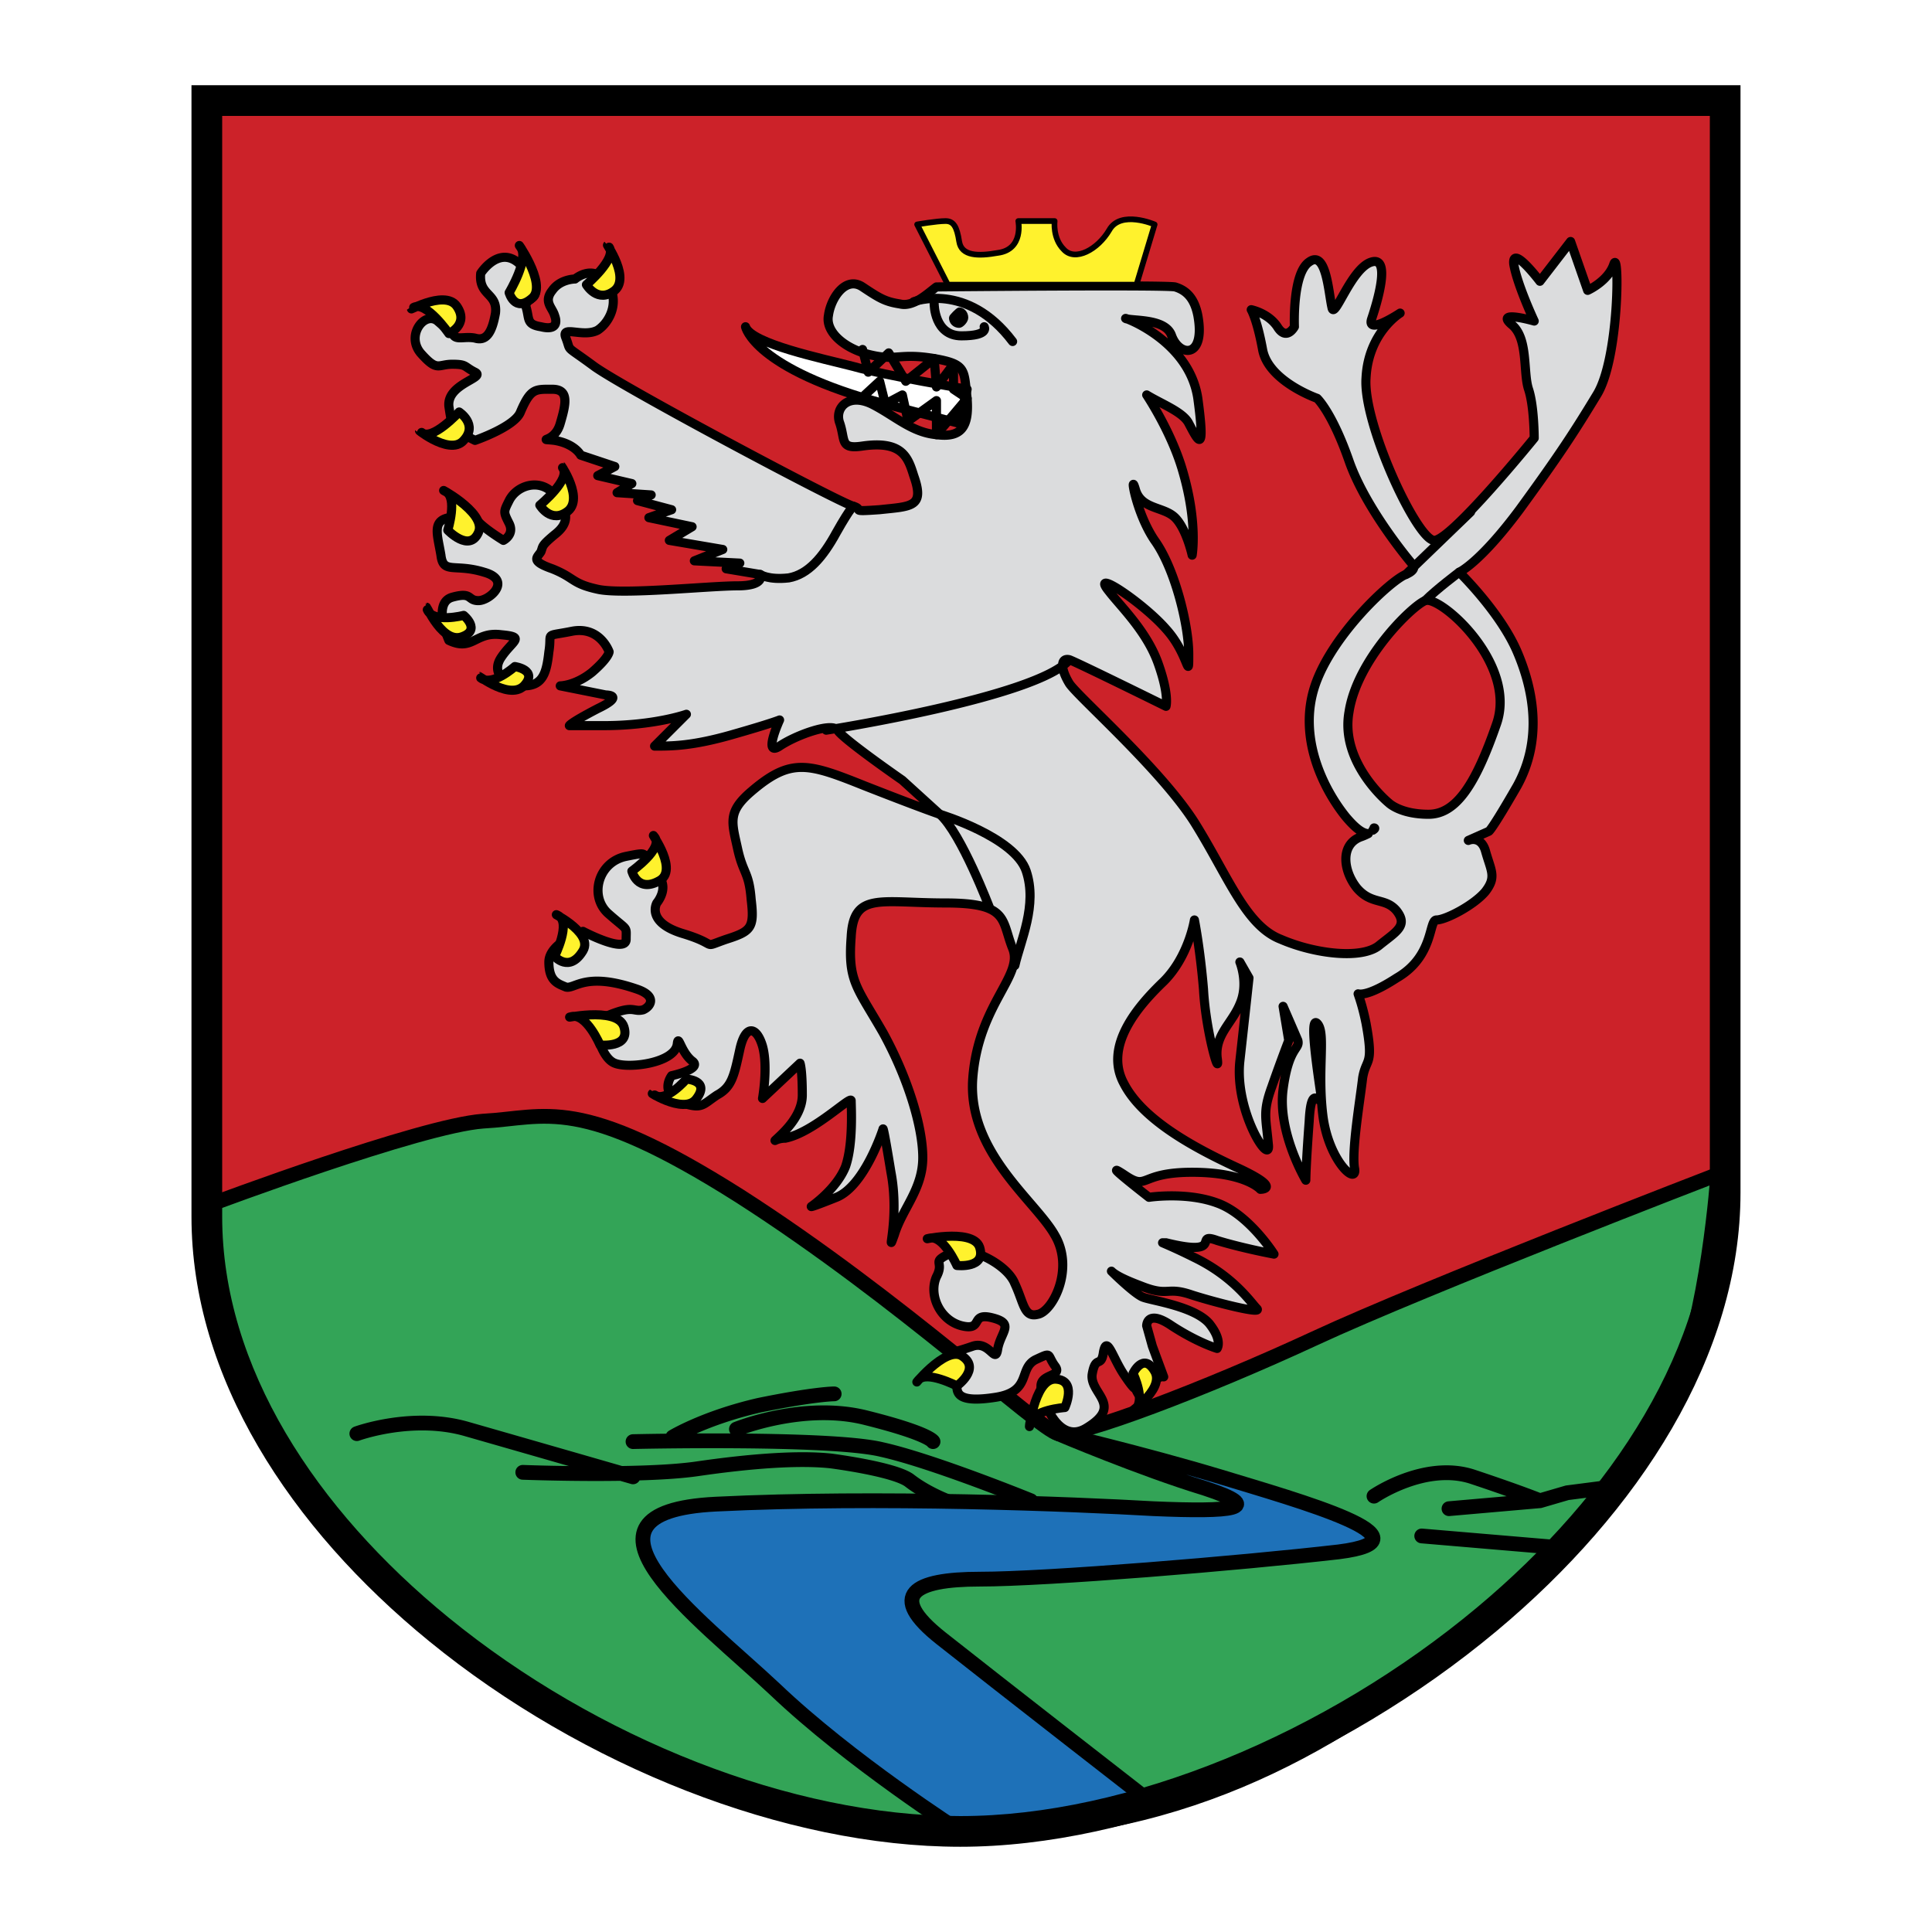
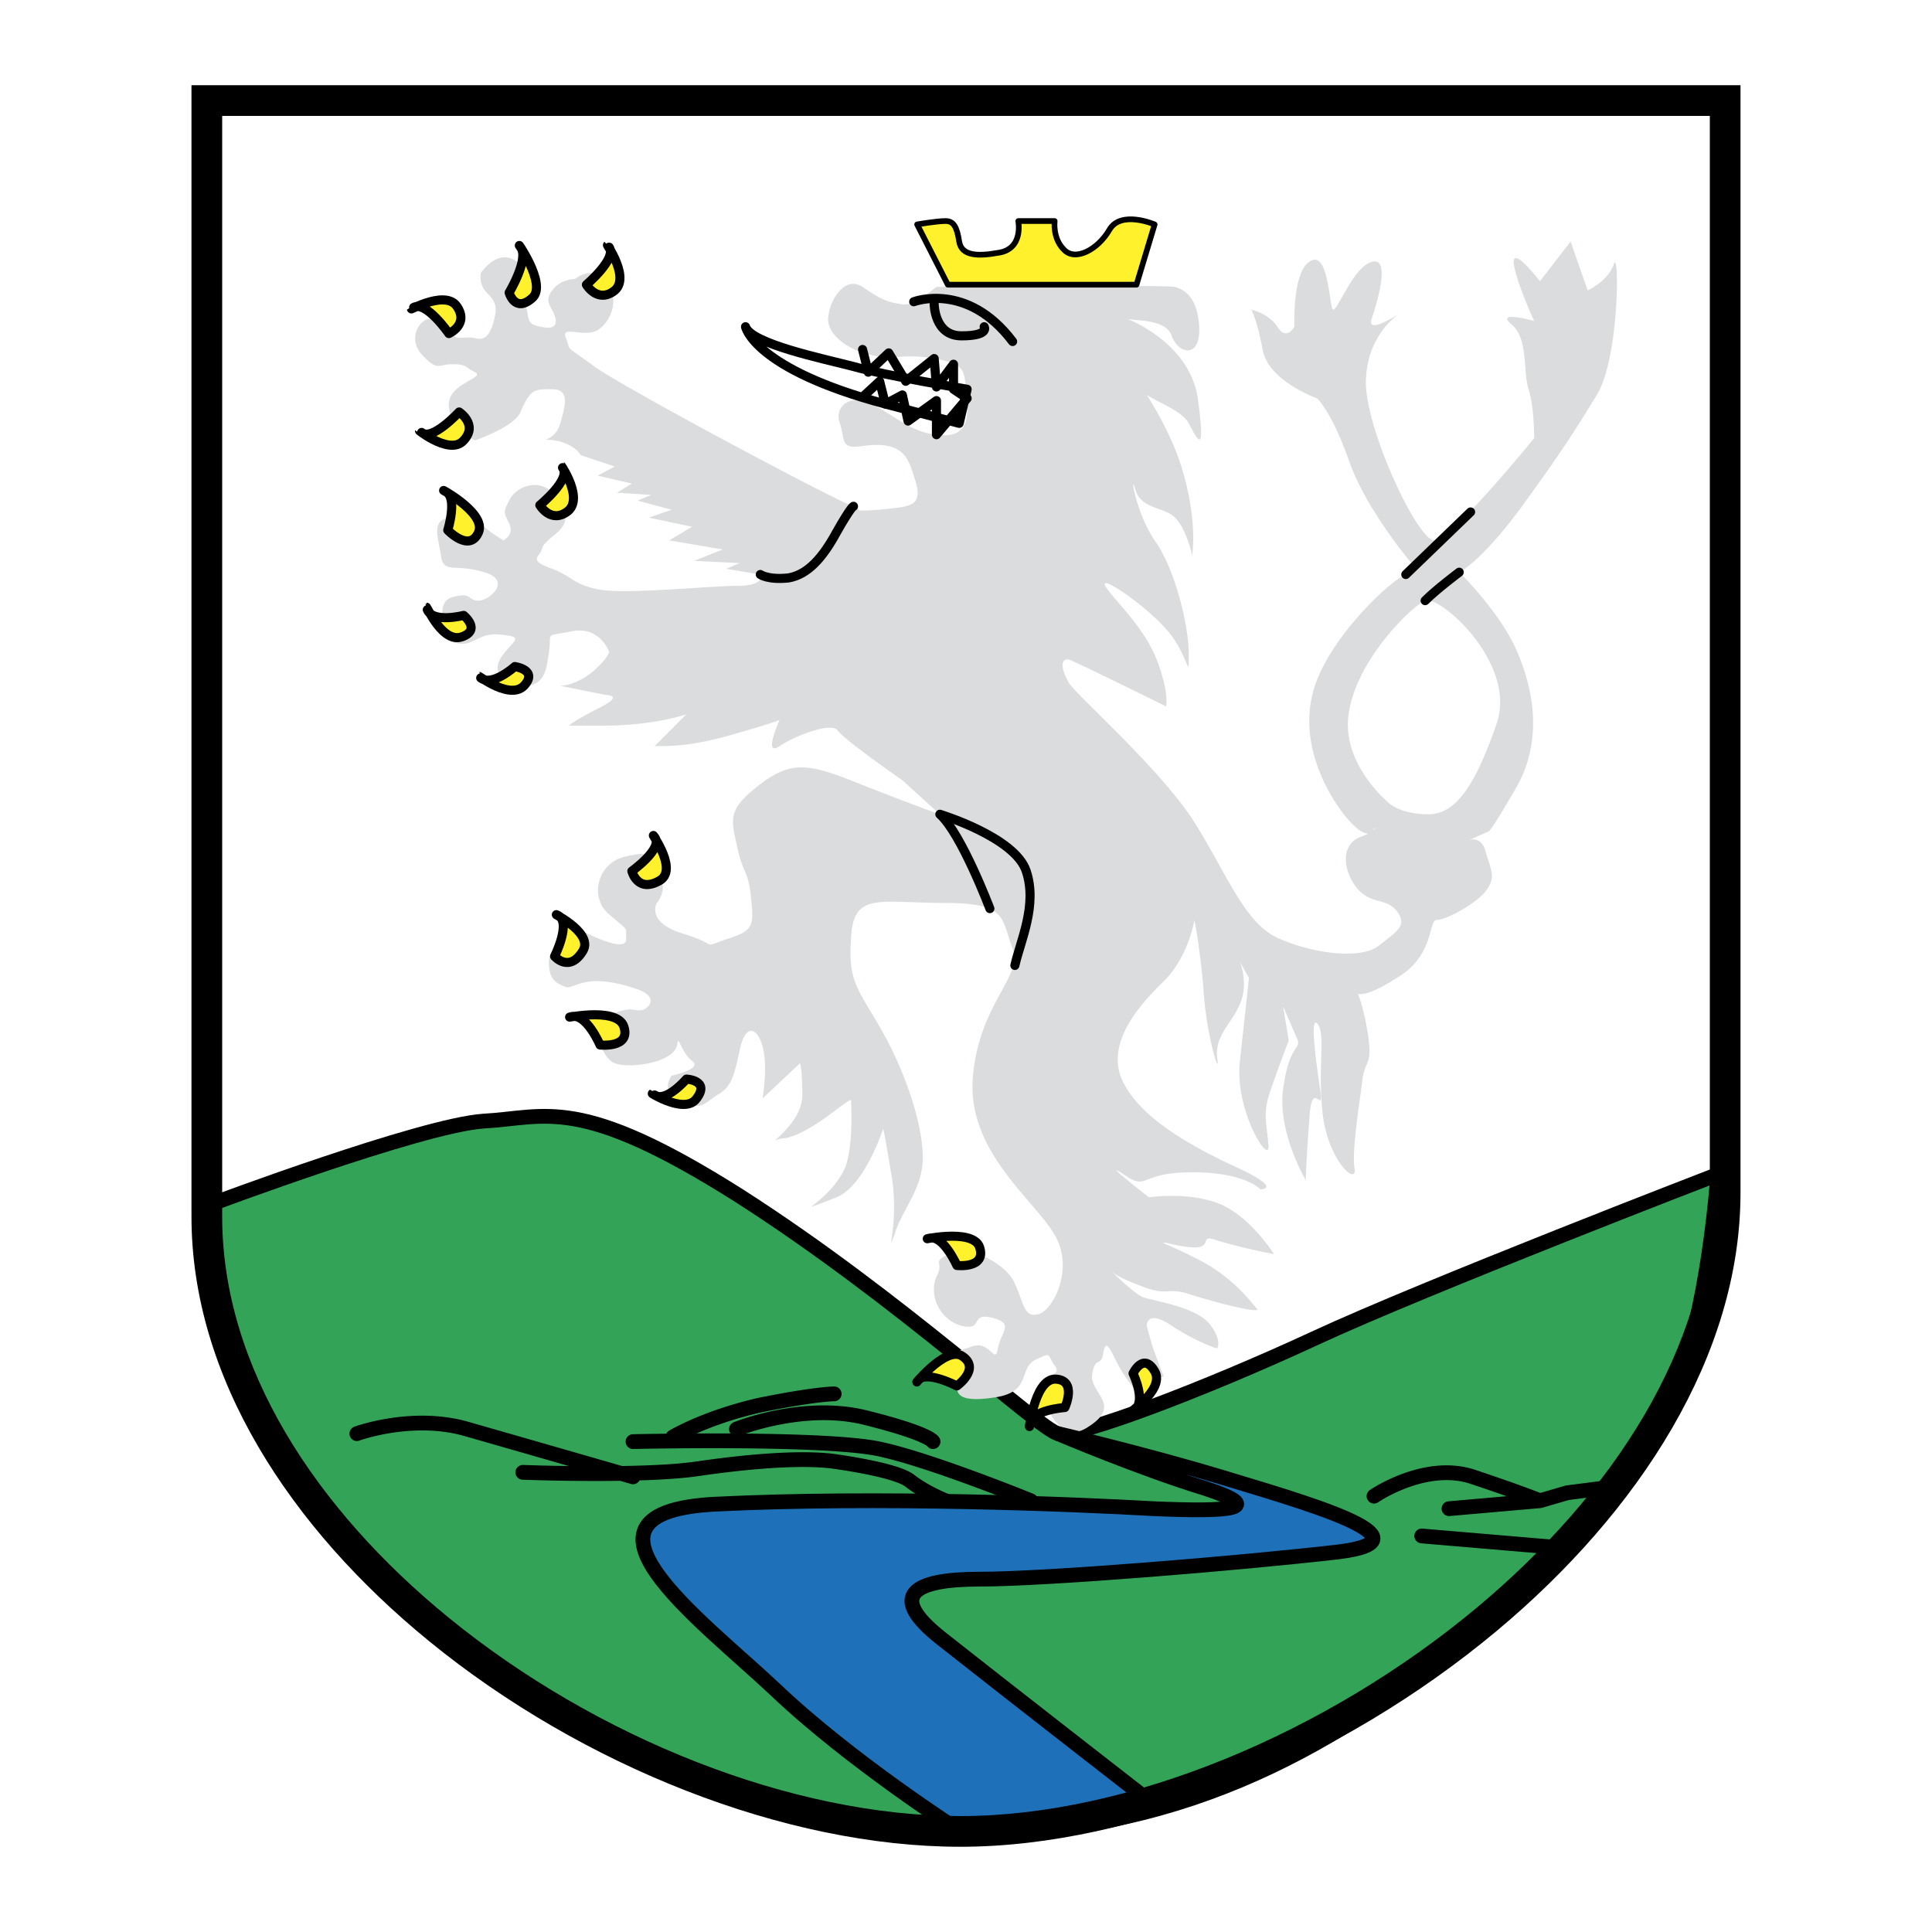
<svg xmlns="http://www.w3.org/2000/svg" width="2500" height="2500" viewBox="0 0 192.756 192.756">
-   <path fill-rule="evenodd" clip-rule="evenodd" fill="#fff" d="M0 0h192.756v192.756H0V0z" />
-   <path d="M20.295 10.262h151.486v108.965c0 32.996-43.768 63.723-76.312 63.723-32.655 0-75.174-28.688-75.174-61.457V10.262z" fill-rule="evenodd" clip-rule="evenodd" fill="#cc2229" />
  <path d="M21.089 120.133s20.862-7.822 27.099-8.275c6.35-.342 9.524-2.723 25.625 7.48 16.1 10.318 29.821 23.246 31.747 23.697 2.043.342 14.629-4.42 25.629-9.521 10.996-5.104 40.199-16.35 40.199-16.35s-.982 14.377-4.414 21.568c-4.307 7.482-30.062 45.75-71.164 43.988-37.657-2.812-54.312-22.449-54.312-22.449S26.293 145.43 23.81 135.1c-2.419-5.846-2.721-14.967-2.721-14.967z" fill-rule="evenodd" clip-rule="evenodd" fill="#33a457" stroke="#000" stroke-width="1.473" stroke-linecap="round" stroke-linejoin="round" stroke-miterlimit="2.613" />
  <path d="M151.596 50.855c3.969-5.444 5.445-7.711 7.713-11.452 2.268-3.629 2.268-14.741 1.699-13.041-.568 1.702-2.607 2.608-2.607 2.608l-1.703-4.875-3.061 3.968s-2.834-3.742-2.607-1.702c.34 2.042 2.039 5.67 2.039 5.67s-3.965-1.133-2.266.34c1.701 1.361 1.135 4.763 1.701 6.464.564 1.701.564 4.875.564 4.875s-8.275 10.204-9.977 10.204-7.143-11.678-6.801-16.213c.225-4.536 3.4-6.463 3.4-6.463s-3.4 2.269-2.838.567c.572-1.701 1.93-6.235 0-5.67-2.039.568-3.74 5.896-3.965 4.536-.34-1.474-.568-5.784-2.27-4.536-1.699 1.134-1.473 6.464-1.473 6.464s-.793 1.473-1.701 0c-.906-1.361-2.607-1.701-2.607-1.701s.566.907 1.131 3.967c.57 3.175 5.443 4.877 5.443 4.877s1.477 1.361 3.18 6.235c1.699 4.877 6.234 10.205 6.234 10.205s.793.567-.57 1.135c-1.473.566-7.367 6.009-9.066 11.111-1.703 5.103.793 10.206 3.061 13.039 1.135 1.36 1.811 1.702 2.266 1.702-.225.112-.455.227-.793.34-2.039.792-1.703 3.401-.338 5.101 1.469 1.702 2.832.907 3.965 2.269 1.137 1.473 0 2.041-1.699 3.402-1.701 1.473-6.461.906-9.863-.568-3.516-1.361-5.217-6.235-8.619-11.678-3.4-5.329-11.564-12.473-12.473-13.833-.906-1.473-.906-2.608 0-2.381.908.339 9.639 4.649 9.639 4.649s.342-1.135-.795-4.311c-1.133-3.173-3.742-5.667-4.875-7.142-2.039-2.495 3.402 1.133 5.67 3.742 2.268 2.494 2.268 5.442 2.268 2.494 0-2.835-1.361-8.504-3.404-11.339-1.924-2.834-2.492-7.028-1.924-5.102.566 2.042 2.832 1.701 3.967 2.834 1.135 1.134 1.701 3.742 1.701 3.742s.566-3.174-.908-8.277c-.793-2.835-2.381-5.782-3.627-7.709 1.475.905 3.627 1.701 4.195 2.833.906 1.701 1.701 3.402.906-2.494-.906-6.01-7.936-8.278-7.143-7.938.908.227 3.969 0 4.533 1.701.795 2.154 3.404 2.267 2.609-2.042-.34-1.7-1.133-2.494-2.268-2.835-1.135-.225-23.81 0-23.81 0-.794.568-2.269 2.042-3.63 1.701-1.473-.227-2.04-.566-3.741-1.701-1.7-1.132-3.174 1.135-3.401 2.835-.34 1.701 1.701 3.401 4.309 3.969 2.494.567 2.834-.226 6.236.34 3.288.567 2.948 1.135 3.288 3.969.227 2.834-.566 3.968-3.061 3.628-2.494-.227-4.195-1.927-6.464-3.062-2.38-1.132-3.741.454-3.174 1.928.566 1.701 0 2.608 2.267 2.267 3.969-.566 4.537 1.135 5.103 2.949 1.134 3.174-.225 3.061-3.401 3.402-3.174.225-1.475 0-2.608-.341-1.134-.223-22.676-11.676-25.852-13.944-3.061-2.267-2.268-1.359-2.835-2.834-.566-1.361 1.701 0 3.174-.794 1.361-.907 2.269-3.174.794-4.875-1.36-1.702-3.062-.227-3.062-.227s-1.473 0-2.267 1.134c-.907 1.134 0 1.701.227 2.494.34.907 0 1.475-1.36 1.135-1.475-.228-1.134-.794-1.475-1.928-.226-1.135 1.701-.567.569-2.608-2.496-4.875-5.104-.794-5.104-.794-.227 2.267 1.702 1.928 1.474 3.969-.34 1.928-.907 2.834-2.041 2.495-1.133-.227-2.041.339-2.267-.567v-.114c-.227 0-.566-.227-1.475-1.02-1.246-1.021-3.174 1.361-1.701 3.176 1.701 1.927 1.701 1.133 3.176 1.133 1.473 0 1.134.227 2.267.794 1.134.567-2.833 1.134-2.608 3.402.341 2.267.341 2.267 2.608 3.401 0 0 3.97-1.361 4.535-2.834 1.021-2.382 1.475-2.268 3.176-2.268s1.36 1.473.794 3.401c-.568 2.041-2.496 1.474-.568 1.701 2.041.339 2.608 1.473 2.608 1.473l3.401 1.135-1.702.907 3.402.794-1.473.907 3.401.226-1.36.568 3.401.907-2.267.792 4.309.907-2.269 1.36 5.329.907-2.834 1.134 4.535.227-1.359.567 3.399.568s.567 1.132-2.267 1.132c-2.833 0-11.452.908-13.948.342-2.607-.567-2.267-1.135-4.534-2.042-2.268-.794-1.474-1.134-1.134-1.7.227-.567 0-.567 1.36-1.701 1.475-1.134 1.475-2.269 0-3.969-1.36-1.7-3.742-1.02-4.535.568-.569 1.132-.569 1.132 0 2.267.567 1.134-.569 1.7-.569 1.7s-2.267-1.36-2.833-2.267c-.566-.792-.794-.227-2.608 0-1.701.34-1.133 1.701-.792 3.742.227 1.928 1.36.793 4.308 1.701 2.834.793.567 2.835-.567 2.835s-.565-.907-2.607-.34c-2.042.566-.341 4.308-.341 4.308 2.383 1.135 2.608-.906 5.216-.566 2.494.227 1.134.566 0 2.267s.794 2.608.794 2.608-.569.227 1.474.227c1.927 0 2.268-1.361 2.494-3.401.34-2.041-.567-1.475 2.267-2.041 2.835-.568 3.743 2.041 3.743 2.041s0 .566-1.701 2.04c-1.702 1.361-3.174 1.361-3.174 1.361l4.534.907s2.042 0-.794 1.36c-2.833 1.476-2.833 1.701-2.833 1.701h3.401c5.103 0 8.277-1.133 8.277-1.133l-3.175 3.176c1.7 0 3.742 0 7.71-1.135 3.969-1.132 4.762-1.473 4.762-1.473s-1.702 3.741 0 2.608c1.701-1.135 5.216-2.382 5.782-1.589.568.907 6.464 4.989 6.464 4.989l3.742 3.402s-1.701-.566-7.484-2.834c-5.668-2.269-7.37-2.835-11.338.567-2.382 2.04-1.928 3.061-1.361 5.668s1.135 2.268 1.361 5.103c.34 2.834 0 3.175-2.494 3.968-2.608.907-.569.568-4.31-.567-3.741-1.132-2.609-3.061-2.609-3.061s1.361-1.588 0-2.835c-1.926-2.041-.226-2.38-3.06-1.813-2.837.567-3.742 4.082-1.701 5.783 1.927 1.701 1.701 1.132 1.701 2.494 0 1.475-4.31-.793-4.31-.793s-3.401 1.133-3.401 3.062c0 1.928.906 2.155 1.7 2.495.907.227 1.928-1.588 7.144.227 1.926.678 1.36 1.701.566 2.041-.907.229-.907-.34-2.606.229-1.701.564-2.269 1.133-2.269 1.133s.567 3.402 2.041 3.967c1.361.566 6.01 0 6.237-1.926.113-1.021.34.793 1.475 1.699 1.134.793-2.042 1.475-2.042 1.475s-1.475 1.928 1.475 2.836c1.586.453 1.701 0 3.062-.908 1.473-.793 1.7-1.928 2.267-4.535s1.7-2.27 2.267-.34c.569 2.041 0 5.215 0 5.215l3.742-3.516s.227.566.227 3.176c0 2.268-2.267 4.082-2.722 4.535.228-.113.57-.227 1.022-.227 2.835-.568 6.576-4.309 6.576-3.742 0 .568.228 4.309-.566 6.576-.907 2.268-3.402 3.969-3.402 3.969s-.339.227 2.495-.906c2.834-1.135 4.648-6.805 4.648-6.805s0-.566.794 4.309c.906 4.764-.567 8.73.34 6.236.793-2.607 2.834-4.535 2.834-7.709 0-3.062-1.473-7.938-3.969-12.473-2.607-4.535-3.514-5.102-3.175-9.525.228-4.536 2.836-3.401 9.413-3.401 6.348 0 5.555 1.7 6.69 4.535 1.133 2.723-3.402 5.557-3.969 12.926-.568 7.371 6.236 12.246 8.162 15.646 2.041 3.4-.225 7.711-1.699 7.938-1.361.342-1.361-1.135-2.268-3.059-.793-2.043-4.763-3.857-6.123-3.178-2.495 1.135-.794.793-1.701 2.494-.794 1.814.34 4.311 2.495 4.877 2.267.564.793-1.361 3.062-.793 2.268.564.906 1.357.566 3.061-.227 1.699-.793-.795-2.494-.227-3.289 1.135-1.134 0-2.155 1.135-.68.566.566 1.926.566 2.832 0 .793.227 1.701 3.856 1.133 3.629-.564 2.268-2.834 3.969-3.74 1.701-.793 1.133-.566 1.926.566.908 1.135-1.359.795-1.359 2.041 0 1.701.795 2.496.795 2.496s1.359 3.174 3.74 1.699c3.742-2.268.34-3.402.568-5.328.338-2.041.906-.568 1.135-2.268.338-1.701.904.568 2.039 2.268 1.135 1.701 1.135 1.361 1.135 1.361s.793 2.041 1.359.34c.564-1.701 1.473-1.475 1.473-1.475l-1.131-3.061-.568-2.041s0-1.701 2.492 0c2.609 1.701 4.537 2.268 4.537 2.268s.568-.795-.793-2.496c-1.475-1.699-5.668-2.266-6.576-2.607-.68-.227-2.494-1.928-3.174-2.605.34.34 1.133.793 2.947 1.473 2.836 1.133 2.494 0 5.102.906 2.494.793 7.027 1.928 6.463 1.361-.566-.568-2.268-3.176-6.236-5.102a55.95 55.95 0 0 0-3.176-1.475h.342c6.008 1.475 2.607-1.135 5.102-.229 2.609.795 5.672 1.361 5.672 1.361s-2.496-3.969-5.672-5.102c-3.061-1.135-6.803-.566-6.803-.566s-5.102-3.969-2.494-2.27c2.494 1.701 1.359-.227 6.803-.227 5.33 0 6.803 1.701 6.803 1.701s2.27 0-2.041-2.041c-4.195-1.928-9.637-4.76-11.564-8.502-2.039-3.742 1.359-7.711 3.967-10.205 2.496-2.495 3.062-6.125 3.062-6.125s.566 2.835.906 6.917c.229 4.309 1.703 9.184 1.361 6.805-.225-2.27 1.475-3.402 2.268-5.33.908-2.041 0-4.196 0-4.196l.908 1.588s-.34 3.174-.908 8.275c-.566 5.104 3.176 10.771 2.836 8.277-.227-2.607-.57-3.174.34-5.668a156.954 156.954 0 0 1 1.699-4.648l-.564-3.402s1.133 2.607 1.473 3.402c.227.906-.908.566-1.473 4.875-.568 4.307 2.268 9.07 2.268 9.07s0-1.361.338-5.895c.229-4.537 1.363-.568 1.137-2.836-.344-2.383-1.137-7.711-.344-6.916.908.906 0 4.533.57 9.184.566 4.535 3.402 7.029 3.172 5.328-.34-1.699.568-7.029.795-9.07.342-2.039 1.135-1.133.342-5.441-.342-1.701-.684-2.609-.793-2.949.451.115 1.586-.113 3.852-1.586 3.742-2.155 3.176-5.785 3.969-5.785.91 0 3.744-1.473 4.877-2.834 1.133-1.473.566-2.041 0-4.081-.342-1.135-1.133-1.247-1.701-1.02l2.041-.907s.227 0 2.834-4.536c2.496-4.536 1.699-9.411 0-13.379-1.699-3.969-5.783-7.938-5.783-7.938s2.039-.907 6.008-6.235zm-14.627 31.973c.115-.112.115-.225.115-.225s.227 0-.115.225zm12.359-10.657c-2.039 5.896-3.967 9.07-6.803 9.07-2.834 0-3.969-1.135-3.969-1.135s-4.873-3.968-3.965-9.07c.793-5.216 6.234-10.544 7.594-11.111 1.473-.567 9.184 6.235 7.143 12.246z" fill-rule="evenodd" clip-rule="evenodd" fill="#dbdcdd" />
-   <path d="M151.596 50.855c3.969-5.444 5.445-7.711 7.713-11.452 2.268-3.629 2.268-14.741 1.699-13.041-.568 1.702-2.607 2.608-2.607 2.608l-1.703-4.875-3.061 3.968s-2.834-3.742-2.607-1.702c.34 2.042 2.039 5.67 2.039 5.67s-3.965-1.133-2.266.34c1.701 1.361 1.135 4.763 1.701 6.464.564 1.701.564 4.875.564 4.875s-8.275 10.204-9.977 10.204-7.143-11.678-6.801-16.213c.225-4.536 3.4-6.463 3.4-6.463s-3.4 2.269-2.838.567c.572-1.701 1.93-6.235 0-5.67-2.039.568-3.74 5.896-3.965 4.536-.34-1.474-.568-5.784-2.27-4.536-1.699 1.134-1.473 6.464-1.473 6.464s-.793 1.473-1.701 0c-.906-1.361-2.607-1.701-2.607-1.701s.566.907 1.131 3.967c.57 3.175 5.443 4.877 5.443 4.877s1.477 1.361 3.18 6.235c1.699 4.877 6.234 10.205 6.234 10.205s.793.567-.57 1.135c-1.473.566-7.367 6.009-9.066 11.111-1.703 5.103.793 10.206 3.061 13.039 1.135 1.36 1.811 1.702 2.266 1.702-.225.112-.455.227-.793.34-2.039.792-1.703 3.401-.338 5.101 1.469 1.702 2.832.907 3.965 2.269 1.137 1.473 0 2.041-1.699 3.402-1.701 1.473-6.461.906-9.863-.568-3.516-1.361-5.217-6.235-8.619-11.678-3.4-5.329-11.564-12.473-12.473-13.833-.906-1.473-.906-2.608 0-2.381.908.339 9.639 4.649 9.639 4.649s.342-1.135-.795-4.311c-1.133-3.173-3.742-5.667-4.875-7.142-2.039-2.495 3.402 1.133 5.67 3.742 2.268 2.494 2.268 5.442 2.268 2.494 0-2.835-1.361-8.504-3.404-11.339-1.924-2.834-2.492-7.028-1.924-5.102.566 2.042 2.832 1.701 3.967 2.834 1.135 1.134 1.701 3.742 1.701 3.742s.566-3.174-.908-8.277c-.793-2.835-2.381-5.782-3.627-7.709 1.475.905 3.627 1.701 4.195 2.833.906 1.701 1.701 3.402.906-2.494-.906-6.01-7.936-8.278-7.143-7.938.908.227 3.969 0 4.533 1.701.795 2.154 3.404 2.267 2.609-2.042-.34-1.7-1.133-2.494-2.268-2.835-1.135-.225-23.81 0-23.81 0-.794.568-2.269 2.042-3.63 1.701-1.473-.227-2.04-.566-3.741-1.701-1.7-1.132-3.174 1.135-3.401 2.835-.34 1.701 1.701 3.401 4.309 3.969 2.494.567 2.834-.226 6.236.34 3.288.567 2.948 1.135 3.288 3.969.227 2.834-.566 3.968-3.061 3.628-2.494-.227-4.195-1.927-6.464-3.062-2.38-1.132-3.741.454-3.174 1.928.566 1.701 0 2.608 2.267 2.267 3.969-.566 4.537 1.135 5.103 2.949 1.134 3.174-.225 3.061-3.401 3.402-3.174.225-1.475 0-2.608-.341-1.134-.223-22.676-11.676-25.852-13.944-3.061-2.267-2.268-1.359-2.835-2.834-.566-1.361 1.701 0 3.174-.794 1.361-.907 2.269-3.174.794-4.875-1.36-1.702-3.062-.227-3.062-.227s-1.473 0-2.267 1.134c-.907 1.134 0 1.701.227 2.494.34.907 0 1.475-1.36 1.135-1.475-.228-1.134-.794-1.475-1.928-.226-1.135 1.701-.567.569-2.608-2.496-4.875-5.104-.794-5.104-.794-.227 2.267 1.702 1.928 1.474 3.969-.34 1.928-.907 2.834-2.041 2.495-1.133-.227-2.041.339-2.267-.567v-.114c-.227 0-.566-.227-1.475-1.02-1.246-1.021-3.174 1.361-1.701 3.176 1.701 1.927 1.701 1.133 3.176 1.133 1.473 0 1.134.227 2.267.794 1.134.567-2.833 1.134-2.608 3.402.341 2.267.341 2.267 2.608 3.401 0 0 3.97-1.361 4.535-2.834 1.021-2.382 1.475-2.268 3.176-2.268s1.36 1.473.794 3.401c-.568 2.041-2.496 1.474-.568 1.701 2.041.339 2.608 1.473 2.608 1.473l3.401 1.135-1.702.907 3.402.794-1.473.907 3.401.226-1.36.568 3.401.907-2.267.792 4.309.907-2.269 1.36 5.329.907-2.834 1.134 4.535.227-1.359.567 3.399.568s.567 1.132-2.267 1.132c-2.833 0-11.452.908-13.948.342-2.607-.567-2.267-1.135-4.534-2.042-2.268-.794-1.474-1.134-1.134-1.7.227-.567 0-.567 1.36-1.701 1.475-1.134 1.475-2.269 0-3.969-1.36-1.7-3.742-1.02-4.535.568-.569 1.132-.569 1.132 0 2.267.567 1.134-.569 1.7-.569 1.7s-2.267-1.36-2.833-2.267c-.566-.792-.794-.227-2.608 0-1.701.34-1.133 1.701-.792 3.742.227 1.928 1.36.793 4.308 1.701 2.834.793.567 2.835-.567 2.835s-.565-.907-2.607-.34c-2.042.566-.341 4.308-.341 4.308 2.383 1.135 2.608-.906 5.216-.566 2.494.227 1.134.566 0 2.267s.794 2.608.794 2.608-.569.227 1.474.227c1.927 0 2.268-1.361 2.494-3.401.34-2.041-.567-1.475 2.267-2.041 2.835-.568 3.743 2.041 3.743 2.041s0 .566-1.701 2.04c-1.702 1.361-3.174 1.361-3.174 1.361l4.534.907s2.042 0-.794 1.36c-2.833 1.476-2.833 1.701-2.833 1.701h3.401c5.103 0 8.277-1.133 8.277-1.133l-3.175 3.176c1.7 0 3.742 0 7.71-1.135 3.969-1.132 4.762-1.473 4.762-1.473s-1.702 3.741 0 2.608c1.701-1.135 5.216-2.382 5.782-1.589.568.907 6.464 4.989 6.464 4.989l3.742 3.402s-1.701-.566-7.484-2.834c-5.668-2.269-7.37-2.835-11.338.567-2.382 2.04-1.928 3.061-1.361 5.668s1.135 2.268 1.361 5.103c.34 2.834 0 3.175-2.494 3.968-2.608.907-.569.568-4.31-.567-3.741-1.132-2.609-3.061-2.609-3.061s1.361-1.588 0-2.835c-1.926-2.041-.226-2.38-3.06-1.813-2.837.567-3.742 4.082-1.701 5.783 1.927 1.701 1.701 1.132 1.701 2.494 0 1.475-4.31-.793-4.31-.793s-3.401 1.133-3.401 3.062c0 1.928.906 2.155 1.7 2.495.907.227 1.928-1.588 7.144.227 1.926.678 1.36 1.701.566 2.041-.907.229-.907-.34-2.606.229-1.701.564-2.269 1.133-2.269 1.133s.567 3.402 2.041 3.967c1.361.566 6.01 0 6.237-1.926.113-1.021.34.793 1.475 1.699 1.134.793-2.042 1.475-2.042 1.475s-1.475 1.928 1.475 2.836c1.586.453 1.701 0 3.062-.908 1.473-.793 1.7-1.928 2.267-4.535s1.7-2.27 2.267-.34c.569 2.041 0 5.215 0 5.215l3.742-3.516s.227.566.227 3.176c0 2.268-2.267 4.082-2.722 4.535.228-.113.57-.227 1.022-.227 2.835-.568 6.576-4.309 6.576-3.742 0 .568.228 4.309-.566 6.576-.907 2.268-3.402 3.969-3.402 3.969s-.339.227 2.495-.906c2.834-1.135 4.648-6.805 4.648-6.805s0-.566.794 4.309c.906 4.764-.567 8.73.34 6.236.793-2.607 2.834-4.535 2.834-7.709 0-3.062-1.473-7.938-3.969-12.473-2.607-4.535-3.514-5.102-3.175-9.525.228-4.536 2.836-3.401 9.413-3.401 6.348 0 5.555 1.7 6.69 4.535 1.133 2.723-3.402 5.557-3.969 12.926-.568 7.371 6.236 12.246 8.162 15.646 2.041 3.4-.225 7.711-1.699 7.938-1.361.342-1.361-1.135-2.268-3.059-.793-2.043-4.763-3.857-6.123-3.178-2.495 1.135-.794.793-1.701 2.494-.794 1.814.34 4.311 2.495 4.877 2.267.564.793-1.361 3.062-.793 2.268.564.906 1.357.566 3.061-.227 1.699-.793-.795-2.494-.227-3.289 1.135-1.134 0-2.155 1.135-.68.566.566 1.926.566 2.832 0 .793.227 1.701 3.856 1.133 3.629-.564 2.268-2.834 3.969-3.74 1.701-.793 1.133-.566 1.926.566.908 1.135-1.359.795-1.359 2.041 0 1.701.795 2.496.795 2.496s1.359 3.174 3.74 1.699c3.742-2.268.34-3.402.568-5.328.338-2.041.906-.568 1.135-2.268.338-1.701.904.568 2.039 2.268 1.135 1.701 1.135 1.361 1.135 1.361s.793 2.041 1.359.34c.564-1.701 1.473-1.475 1.473-1.475l-1.131-3.061-.568-2.041s0-1.701 2.492 0c2.609 1.701 4.537 2.268 4.537 2.268s.568-.795-.793-2.496c-1.475-1.699-5.668-2.266-6.576-2.607-.68-.227-2.494-1.928-3.174-2.605.34.34 1.133.793 2.947 1.473 2.836 1.133 2.494 0 5.102.906 2.494.793 7.027 1.928 6.463 1.361-.566-.568-2.268-3.176-6.236-5.102a55.95 55.95 0 0 0-3.176-1.475h.342c6.008 1.475 2.607-1.135 5.102-.229 2.609.795 5.672 1.361 5.672 1.361s-2.496-3.969-5.672-5.102c-3.061-1.135-6.803-.566-6.803-.566s-5.102-3.969-2.494-2.27c2.494 1.701 1.359-.227 6.803-.227 5.33 0 6.803 1.701 6.803 1.701s2.27 0-2.041-2.041c-4.195-1.928-9.637-4.76-11.564-8.502-2.039-3.742 1.359-7.711 3.967-10.205 2.496-2.495 3.062-6.125 3.062-6.125s.566 2.835.906 6.917c.229 4.309 1.703 9.184 1.361 6.805-.225-2.27 1.475-3.402 2.268-5.33.908-2.041 0-4.196 0-4.196l.908 1.588s-.34 3.174-.908 8.275c-.566 5.104 3.176 10.771 2.836 8.277-.227-2.607-.57-3.174.34-5.668a156.954 156.954 0 0 1 1.699-4.648l-.564-3.402s1.133 2.607 1.473 3.402c.227.906-.908.566-1.473 4.875-.568 4.307 2.268 9.07 2.268 9.07s0-1.361.338-5.895c.229-4.537 1.363-.568 1.137-2.836-.344-2.383-1.137-7.711-.344-6.916.908.906 0 4.533.57 9.184.566 4.535 3.402 7.029 3.172 5.328-.34-1.699.568-7.029.795-9.07.342-2.039 1.135-1.133.342-5.441-.342-1.701-.684-2.609-.793-2.949.451.115 1.586-.113 3.852-1.586 3.742-2.155 3.176-5.785 3.969-5.785.91 0 3.744-1.473 4.877-2.834 1.133-1.473.566-2.041 0-4.081-.342-1.135-1.133-1.247-1.701-1.02l2.041-.907s.227 0 2.834-4.536c2.496-4.536 1.699-9.411 0-13.379-1.699-3.969-5.783-7.938-5.783-7.938s2.039-.907 6.008-6.235m-14.627 31.973c.115-.112.115-.225.115-.225s.227 0-.115.225m12.359-10.657c-2.039 5.896-3.967 9.07-6.803 9.07-2.834 0-3.969-1.135-3.969-1.135s-4.873-3.968-3.965-9.07c.793-5.216 6.234-10.544 7.594-11.111 1.473-.567 9.184 6.235 7.143 12.246zM82.431 72.85s21.091-3.288 24.265-7.029" fill="none" stroke="#000" stroke-width=".908" stroke-linecap="round" stroke-linejoin="round" stroke-miterlimit="2.613" />
  <path d="M98.76 90.652s-2.835-7.483-4.99-9.411c0 0 7.484 2.268 8.617 5.669 1.135 3.402-.566 6.917-1.133 9.412M91.162 30.104s5.329-2.041 9.866 3.968m-7.825-3.741s0 3.176 2.722 3.176c2.835 0 2.267-.907 2.267-.907" fill="none" stroke="#000" stroke-width=".908" stroke-linecap="round" stroke-linejoin="round" stroke-miterlimit="2.613" />
-   <path d="M95.697 30.898c-.112 0-.793.68-.793.792 0 .455.34.794.793.794.228 0 .68-.453.68-.794 0-.452-.34-.792-.68-.792z" fill-rule="evenodd" clip-rule="evenodd" stroke="#000" stroke-width=".453" stroke-linecap="round" stroke-linejoin="round" stroke-miterlimit="2.613" />
  <path d="M74.381 32.599s.794 4.194 13.947 7.709l7.369 1.928.794-3.401s-8.163-1.361-11.338-2.269c-3.061-.793-10.205-2.266-10.772-3.967z" fill-rule="evenodd" clip-rule="evenodd" fill="#fff" stroke="#000" stroke-width=".908" stroke-linecap="round" stroke-linejoin="round" stroke-miterlimit="2.613" />
  <path d="M85.153 50.514s-.228 0-1.701 2.608c-1.359 2.494-2.834 4.195-4.762 4.535-2.041.227-2.836-.339-2.836-.339" fill="none" stroke="#000" stroke-width=".908" stroke-linecap="round" stroke-linejoin="round" stroke-miterlimit="2.613" />
  <path d="M113.387 28.404l1.811-6.01s-3.4-1.475-4.533.567c-1.133 1.926-3.402 3.174-4.535 1.926-1.133-1.133-.908-2.833-.908-2.833h-3.627s.566 2.833-2.041 3.174c-1.928.341-3.628.341-3.856-1.134-.227-1.475-.565-2.041-1.359-2.041-.907 0-2.836.339-2.836.339l3.062 6.01h18.822v.002z" fill-rule="evenodd" clip-rule="evenodd" fill="#fff22d" stroke="#000" stroke-width=".568" stroke-linecap="round" stroke-linejoin="round" stroke-miterlimit="2.613" />
  <path d="M58.507 28.404s3.062-2.609 2.268-3.743c-.907-1.134 2.267 2.836.566 4.309-1.702 1.361-2.834-.566-2.834-.566zM50.797 29.197s2.041-3.402 1.132-4.536c-.793-1.134 2.836 3.743 1.136 5.103-1.701 1.474-2.268-.567-2.268-.567zM51.364 66.501s-2.269 2.042-3.403 1.134c-1.021-.906 2.721 2.38 4.31.793 1.474-1.587-.907-1.927-.907-1.927zM53.858 50.401s3.174-2.609 2.267-3.743c-.793-1.134 2.269 2.834.567 4.309-1.7 1.361-2.834-.566-2.834-.566zM63.042 86.911s3.176-2.268 2.269-3.401c-.907-1.134 2.494 3.061.566 4.307-2.268 1.361-2.835-.906-2.835-.906zM55.332 95.415s1.701-3.401.34-4.083c-1.247-.566 3.629 1.588 2.495 3.515-1.361 2.268-2.835.568-2.835.568zM68.485 107.662s-2.041 2.379-3.175 1.586c-1.247-.793 2.948 2.154 4.195.34 1.36-1.815-1.02-1.926-1.02-1.926zM59.868 104.26s-1.36-3.176-2.835-2.834c-1.361.34 4.537-1.137 5.216 1.018.68 2.156-2.381 1.816-2.381 1.816zM95.47 126.256s-1.359-3.062-2.721-2.721c-1.474.34 4.31-1.135 4.989.906.68 2.153-2.268 1.815-2.268 1.815zM95.47 138.273s-3.061-1.586-3.854-.566c-.907 1.135 2.722-3.629 4.422-2.381 1.814 1.246-.568 2.947-.568 2.947zM106.242 140.428s-3.402.23-3.514 1.701c-.115 1.363.338-4.648 2.605-4.533 2.157.111.909 2.832.909 2.832zM113.045 137.027s1.361 2.836.115 3.631c-1.135.678 3.174-1.932 2.037-3.857-1.131-1.928-2.152.226-2.152.226z" fill-rule="evenodd" clip-rule="evenodd" fill="#fff22d" stroke="#000" stroke-width=".908" stroke-linecap="round" stroke-linejoin="round" stroke-miterlimit="2.613" />
  <path fill="none" stroke="#000" stroke-width=".908" stroke-linecap="round" stroke-linejoin="round" stroke-miterlimit="2.613" d="M86.059 34.866l.567 2.268 2.041-1.926 1.701 2.833 2.835-2.268.227 2.836 1.701-2.269v2.495l1.36.908-3.061 3.628v-3.403l-2.834 2.041-.568-2.606-1.7.905-.567-2.267-1.475 1.362M146.721 51.08l-6.465 6.237" />
  <path d="M145.586 57.09s-2.268 1.701-3.4 2.835l3.4-2.835z" fill-rule="evenodd" clip-rule="evenodd" fill="#00acec" />
  <path d="M145.586 57.09s-2.268 1.701-3.4 2.835" fill="none" stroke="#000" stroke-width=".908" stroke-linecap="round" stroke-linejoin="round" stroke-miterlimit="2.613" />
  <path d="M44.786 33.28s-2.267-3.29-3.515-2.608c-1.247.793 3.062-1.928 4.309-.114 1.249 1.814-.794 2.722-.794 2.722zM45.808 41.104s-2.722 2.946-3.742 2.04c-1.134-.907 2.72 2.495 4.195.794 1.473-1.587-.453-2.834-.453-2.834zM46.261 61.398s-3.062.794-3.629-.566c-.454-1.361 1.247 3.401 3.4 2.721 2.044-.68.229-2.155.229-2.155zM44.674 52.895s1.019-3.288-.227-3.854c-1.248-.681 4.195 2.04 3.288 4.082-.906 2.04-3.061-.228-3.061-.228z" fill-rule="evenodd" clip-rule="evenodd" fill="#fff22d" stroke="#000" stroke-width=".908" stroke-linecap="round" stroke-linejoin="round" stroke-miterlimit="2.613" />
  <path d="M95.811 182.721s-10.999-7.029-18.483-14.17c-7.481-7.031-21.996-17.691-5.895-18.484 16.215-.795 35.718 0 43.656.455 7.822.338 11.336 0 5.102-2.041-6.35-1.93-14.629-5.445-14.629-5.445s8.279 1.93 16.217 4.311c7.822 2.383 21.654 6.236 11.791 7.482-9.865 1.137-29.141 2.723-35.83 2.723-6.577 0-9.297 1.588-3.854 5.896 5.442 4.309 20.749 16.213 20.749 16.213s-3.176 1.477-9.412 1.928c-6.352.339-9.412 1.132-9.412 1.132z" fill-rule="evenodd" clip-rule="evenodd" fill="#1e71b8" stroke="#000" stroke-width="1.473" stroke-linecap="round" stroke-linejoin="round" stroke-miterlimit="2.613" />
  <path d="M35.603 143.035s5.556-2.039 10.997-.451a9056.06 9056.06 0 0 1 16.556 4.762m-10.998-.451s11.792.451 17.348-.344c5.443-.793 10.205-1.133 13.38-.793 0 0 6.236.793 7.823 1.93 1.587 1.246 3.629 2.041 3.629 2.041m-31.182-5.899s19.729-.453 24.832.793c5.102 1.135 14.852 5.105 14.852 5.105m-35.716-6.351s3.175-1.926 8.618-3.176c5.555-1.135 7.483-1.135 7.483-1.135m-9.751 3.518s6.689-2.721 12.927-1.133c6.348 1.584 6.688 2.379 6.688 2.379m43.995 5.441s5.102-3.514 9.863-1.926c4.764 1.588 6.689 2.383 6.689 2.383m.001.001l2.723-.795 3.514-.453m-15.308 2.04l9.07-.793m-11.79 3.514l13.379 1.135" fill="none" stroke="#000" stroke-width="1.473" stroke-linecap="round" stroke-linejoin="round" stroke-miterlimit="2.613" />
  <path d="M20.636 8.504H173.65v110.494c0 16.254-10.121 31.857-24.328 43.723-15.547 12.982-36.055 21.531-53.512 21.531-17.485 0-37.722-8.047-52.983-20.5-13.898-11.342-23.723-26.365-23.723-42.371V8.504h1.532zm149.954 3.062H22.167v109.815c0 15.006 9.353 29.207 22.585 40.004 14.744 12.031 34.247 19.805 51.059 19.805 16.766 0 36.523-8.264 51.551-20.812 13.564-11.328 23.229-26.113 23.229-41.379V11.566h-.001z" />
</svg>